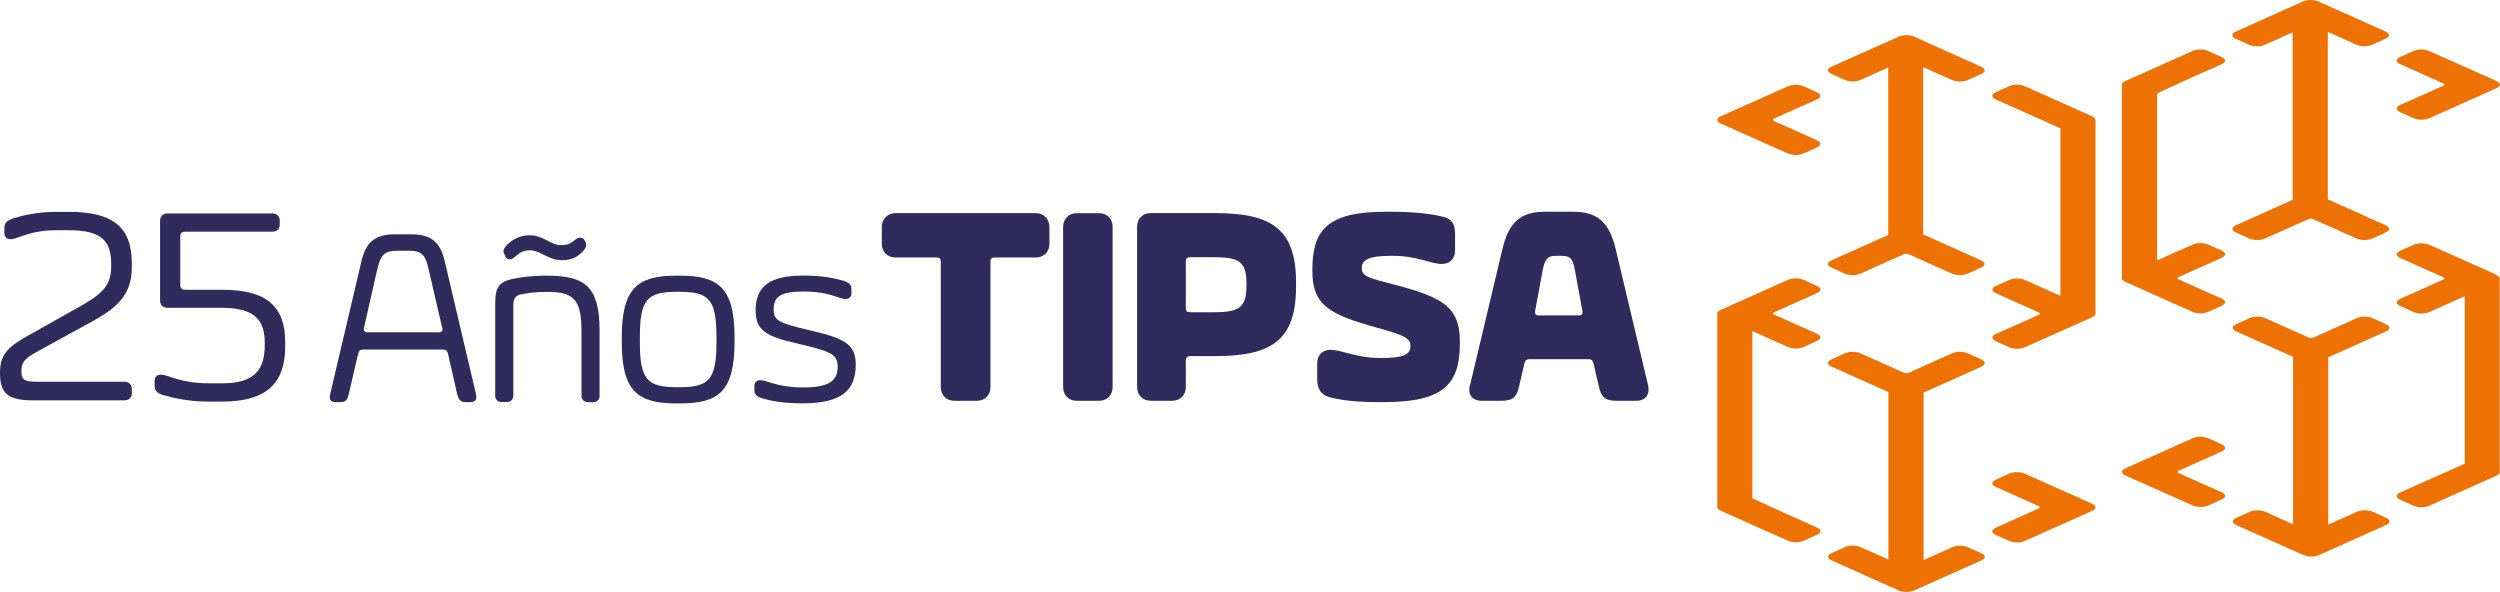
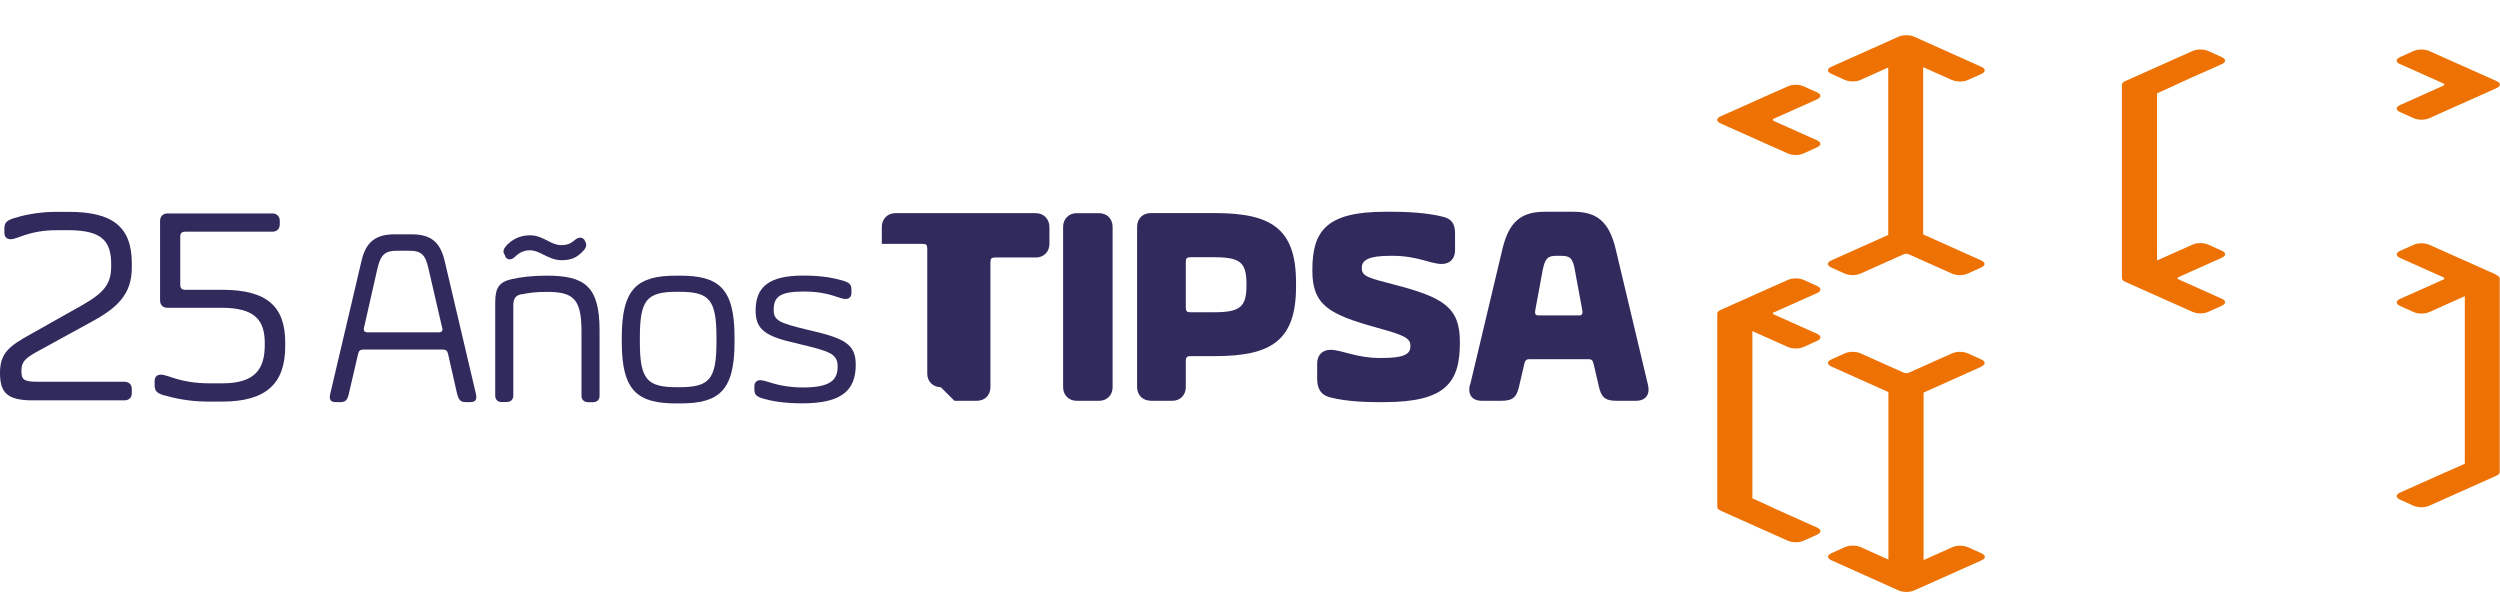
<svg xmlns="http://www.w3.org/2000/svg" id="Capa_2" data-name="Capa 2" viewBox="0 0 284.87 67.43">
  <g id="Capa_1-2" data-name="Capa 1">
    <g>
      <g>
-         <path d="M238.37,57.39l-7.63-3.41c-.53-.24-1.3-.24-1.82,0l-1.51.68c-.53.24-.53.58,0,.82l4.92,2.2h0c.15.07.15.18,0,.25l-4.92,2.2c-.53.24-.53.58,0,.82l1.51.68c.53.24,1.3.24,1.82,0,2.54-1.14,5.09-2.27,7.64-3.41.53-.24.53-.58,0-.82Z" style="fill: #ee7203;" />
-         <path d="M238.76,13.66h0c0-.15-.13-.3-.39-.42l-7.63-3.41c-.53-.24-1.3-.24-1.82,0l-1.51.68c-.53.24-.53.58,0,.82l3.18,1.42,4.19,1.87v19.09l-4.03-1.8c-.53-.24-1.3-.24-1.82,0l-1.51.68c-.53.24-.53.58,0,.82l4.92,2.2h0c.15.07.15.18,0,.25l-4.92,2.2c-.53.24-.53.58,0,.82l1.51.68c.53.24,1.3.24,1.82,0,2.54-1.14,5.09-2.27,7.64-3.41.26-.12.39-.26.39-.4h0s0,0,0,0V13.66Z" style="fill: #ee7203;" />
        <path d="M225.75,41.77c.53-.24.53-.58,0-.82l-1.51-.68c-.53-.24-1.3-.24-1.82,0l-4.92,2.2h0c-.16.07-.41.07-.56,0l-4.92-2.2c-.53-.24-1.3-.24-1.82,0l-1.51.68c-.53.24-.53.58,0,.82,2.17.97,4.33,1.94,6.49,2.91v19.08l-3.15-1.41c-.53-.24-1.3-.24-1.82,0l-1.51.68c-.53.24-.53.58,0,.82,2.54,1.14,5.08,2.28,7.62,3.42.53.24,1.29.24,1.82,0l7.63-3.41c.53-.24.53-.58,0-.82l-1.51-.68c-.53-.24-1.3-.24-1.82,0l-3.25,1.46v-19.09l6.59-2.95Z" style="fill: #ee7203;" />
        <path d="M202.12,35.6l4.92-2.2c.53-.24.53-.58,0-.82l-1.51-.68c-.53-.24-1.3-.24-1.82,0-2.54,1.14-5.09,2.27-7.64,3.41-.27.12-.4.27-.39.42h0v22.06h0c0,.14.13.29.4.41l7.63,3.41c.53.24,1.3.24,1.82,0l1.51-.68c.53-.24.53-.58,0-.82l-3.22-1.44h-.01s-1.12-.51-1.12-.51l-.56-.25h0s-.02-.01-.02-.02l-2.43-1.11v-19.05l4.03,1.8c.53.24,1.3.24,1.82,0l1.51-.68c.53-.24.53-.58,0-.82l-4.92-2.2h0c-.15-.07-.15-.18,0-.25Z" style="fill: #ee7203;" />
        <path d="M207.04,10.52l-1.51-.68c-.53-.24-1.3-.24-1.82,0-2.54,1.14-5.09,2.27-7.64,3.41-.53.24-.53.58,0,.82l7.63,3.41c.53.24,1.3.24,1.82,0l1.51-.68c.53-.24.53-.58,0-.82l-4.92-2.2h0c-.15-.07-.15-.18,0-.25l4.92-2.2c.53-.24.53-.58,0-.82Z" style="fill: #ee7203;" />
        <path d="M222.43,9.11c.53.24,1.3.24,1.82,0l1.51-.68c.53-.24.53-.58,0-.82-2.54-1.14-5.08-2.28-7.62-3.42-.53-.24-1.29-.24-1.82,0l-7.63,3.41c-.53.24-.53.58,0,.82l1.51.68c.53.24,1.3.24,1.82,0l3.14-1.41v19.08l-6.48,2.9c-.53.24-.53.58,0,.82l1.51.68c.53.24,1.3.24,1.82,0l4.92-2.2h0c.16-.07.41-.07.56,0l4.92,2.2c.53.24,1.3.24,1.82,0l1.51-.68c.53-.24.53-.58,0-.82-2.2-.99-4.4-1.97-6.6-2.96V7.65l3.26,1.46Z" style="fill: #ee7203;" />
        <path d="M273.5,7.31l4.92,2.2c.15.07.16.18,0,.25h0s-4.92,2.2-4.92,2.2c-.53.24-.53.58,0,.82l1.51.68c.53.24,1.3.24,1.82,0l7.63-3.41c.53-.24.53-.58,0-.82-2.54-1.14-5.09-2.27-7.64-3.41-.53-.24-1.3-.24-1.82,0l-1.51.68c-.53.24-.53.58,0,.82Z" style="fill: #ee7203;" />
-         <path d="M271.87,37.76c.53-.24.53-.58,0-.82l-1.51-.68c-.53-.24-1.3-.24-1.82,0l-4.92,2.2c-.15.07-.4.07-.56,0h0s-4.92-2.2-4.92-2.2c-.53-.24-1.3-.24-1.82,0l-1.51.68c-.53.24-.53.58,0,.82l6.48,2.9v19.08l-3.14-1.41c-.53-.24-1.3-.24-1.82,0l-1.51.68c-.53.24-.53.58,0,.82l7.63,3.41c.53.24,1.3.24,1.82,0,2.54-1.14,5.08-2.28,7.62-3.42.53-.24.53-.58,0-.82l-1.51-.68c-.53-.24-1.3-.24-1.82,0l-3.26,1.46v-19.07c2.2-.99,4.4-1.97,6.6-2.96Z" style="fill: #ee7203;" />
-         <path d="M254.78,25.67c-.53.24-.53.58,0,.82l1.51.68c.53.24,1.3.24,1.82,0l4.92-2.2c.15-.07.4-.07.56,0h0s4.92,2.2,4.92,2.2c.53.24,1.3.24,1.82,0l1.51-.68c.53-.24.53-.58,0-.82l-6.59-2.95V3.63l3.25,1.46c.53.24,1.3.24,1.82,0l1.51-.68c.53-.24.53-.58,0-.82l-7.63-3.41c-.53-.24-1.3-.24-1.82,0-2.54,1.14-5.08,2.28-7.62,3.42-.53.24-.53.58,0,.82l1.51.68c.53.24,1.3.24,1.82,0l3.15-1.41v19.08c-2.16.97-4.33,1.94-6.49,2.91Z" style="fill: #ee7203;" />
        <path d="M253.15,34.03l-4.92-2.2c-.15-.07-.16-.18,0-.25h0s4.92-2.2,4.92-2.2c.53-.24.53-.58,0-.82l-1.51-.68c-.53-.24-1.3-.24-1.82,0l-4.03,1.8V10.64l2.43-1.11s.01-.01.02-.02h0s.56-.25.56-.25l1.12-.51h.01s3.22-1.43,3.22-1.43c.53-.24.53-.58,0-.82l-1.51-.68c-.53-.24-1.3-.24-1.82,0l-7.63,3.41c-.26.12-.4.26-.4.41h0v22.06h0c0,.15.12.3.39.42,2.54,1.14,5.09,2.27,7.64,3.41.53.24,1.3.24,1.82,0l1.51-.68c.53-.24.53-.58,0-.82Z" style="fill: #ee7203;" />
        <path d="M284.47,31.31c-2.54-1.14-5.09-2.27-7.64-3.41-.53-.24-1.3-.24-1.82,0l-1.51.68c-.53.24-.53.58,0,.82l4.92,2.2c.15.07.16.18,0,.25h0s-4.92,2.2-4.92,2.2c-.53.24-.53.58,0,.82l1.51.68c.53.24,1.3.24,1.82,0l4.03-1.8v19.09l-4.19,1.86-3.18,1.42c-.53.24-.53.58,0,.82l1.51.68c.53.24,1.3.24,1.82,0l7.63-3.41c.27-.12.4-.27.39-.42h0v-22.06h0c0-.14-.14-.28-.39-.4Z" style="fill: #ee7203;" />
-         <path d="M253.15,56.1l-4.92-2.2c-.15-.07-.16-.18,0-.25h0s4.92-2.2,4.92-2.2c.53-.24.53-.58,0-.82l-1.51-.68c-.53-.24-1.3-.24-1.82,0l-7.63,3.41c-.53.24-.53.58,0,.82,2.54,1.14,5.09,2.27,7.64,3.41.53.24,1.3.24,1.82,0l1.51-.68c.53-.24.53-.58,0-.82Z" style="fill: #ee7203;" />
      </g>
      <g>
        <g>
          <g>
            <path d="M167.49,43.84c-.25,1.02.15,1.83,1.39,1.83h2.22c1.42,0,1.73-.56,1.98-1.58l.62-2.66c.09-.34.19-.5.59-.5h6.7c.4,0,.49.15.59.5l.62,2.66c.25,1.02.56,1.58,1.97,1.58h2.22c1.23,0,1.64-.81,1.39-1.83l-3.67-15.43c-.74-3.13-2.13-4.28-4.81-4.28h-3.3c-2.68,0-4.07,1.15-4.81,4.28l-3.67,15.43ZM179.96,35.94h-4.66c-.31,0-.43-.15-.37-.53l.86-4.65c.28-1.39.62-1.61,1.6-1.61h.46c1.02,0,1.36.22,1.6,1.61l.86,4.65c.06.37-.06.53-.37.53Z" style="fill: #312a5d;" />
            <path d="M151.38,45.23c1.2.34,3.12.59,5.46.59h.93c7.01,0,8.58-2.29,8.58-6.75v-.12c0-3.94-1.88-5.05-7.44-6.51-2.75-.71-3.73-.93-3.73-1.8v-.16c0-.87.86-1.33,3.24-1.33h.28c2.81,0,4.32.93,5.59.93.93,0,1.51-.62,1.51-1.55v-1.95c0-1.18-.49-1.61-1.2-1.83-1.17-.34-3.3-.62-5.86-.62h-.93c-6.79,0-8.27,2.29-8.27,6.66v.06c0,3.93,1.91,4.99,7.44,6.51,2.93.81,3.73,1.15,3.73,2.01v.12c0,.93-.9,1.3-3.24,1.3h-.28c-2.62,0-4.32-.93-5.59-.93-.93,0-1.51.62-1.51,1.55v1.74c0,1.21.46,1.8,1.3,2.08" style="fill: #312a5d;" />
            <path d="M131.11,45.67h2.47c.89,0,1.54-.65,1.54-1.55v-3.01c0-.4.15-.53.52-.53h2.78c6.39,0,9.26-1.74,9.26-7.9v-.5c0-6.17-2.87-7.9-9.26-7.9h-7.31c-.9,0-1.54.65-1.54,1.55v18.28c0,.9.65,1.55,1.54,1.55M135.64,29.31h2.69c2.96,0,3.7.56,3.7,3.04v.19c0,2.45-.74,3.04-3.7,3.04h-2.69c-.4,0-.52-.12-.52-.53v-5.21c0-.4.12-.53.52-.53Z" style="fill: #312a5d;" />
            <path d="M125.24,45.67c.9,0,1.54-.65,1.54-1.55v-18.28c0-.9-.65-1.55-1.54-1.55h-2.56c-.89,0-1.54.65-1.54,1.55v18.28c0,.9.65,1.55,1.54,1.55h2.56Z" style="fill: #312a5d;" />
-             <path d="M108.76,45.67h2.56c.9,0,1.54-.65,1.54-1.55v-14.25c0-.4.12-.53.52-.53h4.66c.9,0,1.54-.65,1.54-1.55v-1.92c0-.9-.65-1.58-1.54-1.58h-16.02c-.9,0-1.54.68-1.54,1.58v1.92c0,.9.65,1.55,1.54,1.55h4.66c.4,0,.52.12.52.53v14.25c0,.9.65,1.55,1.54,1.55" style="fill: #312a5d;" />
+             <path d="M108.76,45.67h2.56c.9,0,1.54-.65,1.54-1.55v-14.25c0-.4.12-.53.52-.53h4.66c.9,0,1.54-.65,1.54-1.55v-1.92c0-.9-.65-1.58-1.54-1.58h-16.02c-.9,0-1.54.68-1.54,1.58v1.92h4.66c.4,0,.52.12.52.53v14.25c0,.9.65,1.55,1.54,1.55" style="fill: #312a5d;" />
          </g>
          <g>
            <path d="M41.18,29.78c.49-2.17,1.57-3.08,3.8-3.08h1.9c2.26,0,3.3.91,3.8,3.08l3.52,14.97c.19.71.05,1.07-.61,1.07h-.52c-.6,0-.8-.25-.99-.96l-1.02-4.51c-.08-.38-.25-.52-.61-.52h-9.05c-.36,0-.52.14-.6.52l-1.05,4.51c-.16.71-.36.96-.96.96h-.55c-.63,0-.77-.36-.58-1.07l3.52-14.97ZM50.37,37.29l-1.54-6.66c-.36-1.62-.8-2.06-2.26-2.06h-1.29c-1.43,0-1.9.44-2.28,2.06l-1.51,6.66c-.11.41.03.58.44.58h8.01c.41,0,.55-.16.44-.58Z" style="fill: #312a5d;" />
            <path d="M59.43,33.52c-.74.14-.94.58-.94,1.29v10.29c0,.41-.3.71-.74.71h-.61c-.41,0-.71-.27-.71-.71v-10.67c0-1.65.47-2.28,1.82-2.61,1.05-.25,2.45-.41,4.04-.41,4.35,0,6.03,1.21,6.03,6.25v7.46c0,.44-.3.71-.74.71h-.58c-.44,0-.74-.3-.74-.71v-7.35c0-3.69-.91-4.51-3.91-4.51-1.46,0-2.2.14-2.92.28ZM65.56,27.31c.25-.22.72-.38,1.02,0l.11.22c.25.41.05.8-.33,1.16-.61.63-1.24.96-2.37.96-.85,0-1.49-.36-2.12-.66-.47-.25-.99-.47-1.46-.47-.8,0-1.27.3-1.82.82-.25.22-.69.36-.99-.05l-.08-.25c-.3-.36-.11-.74.22-1.1.61-.63,1.49-1.13,2.64-1.13.85,0,1.43.33,2.04.63.47.25.96.49,1.49.49.72,0,1.1-.14,1.65-.63Z" style="fill: #312a5d;" />
            <path d="M77.07,31.41h.41c4.4,0,6.22,1.4,6.22,7.02v.55c0,5.61-1.82,6.99-6.22,6.99h-.41c-4.4,0-6.22-1.38-6.22-6.99v-.55c0-5.61,1.82-7.02,6.22-7.02ZM81.64,38.48c0-4.35-.8-5.23-4.24-5.23h-.25c-3.44,0-4.24.88-4.24,5.23v.44c0,4.32.8,5.2,4.24,5.2h.25c3.44,0,4.24-.88,4.24-5.2v-.44Z" style="fill: #312a5d;" />
            <path d="M90.94,39.16c-3.69-.8-4.84-1.57-4.84-3.77,0-2.78,1.62-3.99,5.45-3.99,2.28,0,3.63.33,4.51.58.72.22.96.44.96,1.02v.41c0,.39-.25.66-.66.66-.77,0-1.79-.85-4.79-.85-2.7,0-3.41.6-3.41,2.09,0,1.21.63,1.49,3.82,2.26,4.26.96,5.53,1.62,5.53,3.99,0,2.94-1.62,4.4-6.08,4.4-2.28,0-3.63-.3-4.51-.55-.71-.22-.96-.44-.96-1.02v-.41c0-.38.28-.66.66-.66.77,0,1.98.83,4.87.83,3.19,0,3.96-.88,3.96-2.39s-1.05-1.76-4.51-2.59Z" style="fill: #312a5d;" />
          </g>
        </g>
        <g>
          <path d="M0,42.48c0-2.24,1.03-3.04,3.51-4.41l5.9-3.32c2.49-1.43,3.26-2.42,3.26-4.44v-.16c0-2.58-.93-3.92-4.88-3.92h-1.27c-3.26,0-4.47,1.03-5.31,1.03-.47,0-.71-.31-.71-.72v-.53c0-.65.31-.9,1.09-1.15.87-.28,2.64-.72,4.82-.72h1.43c4.82,0,7.18,1.58,7.18,5.84v.5c0,3.01-1.58,4.57-4.63,6.21l-6.18,3.39c-1.4.78-1.77,1.18-1.77,2.21,0,.93.25,1.21,1.77,1.21h9.97c.5,0,.84.31.84.84v.47c0,.5-.34.81-.84.81H3.73c-2.98,0-3.73-.93-3.73-3.14Z" style="fill: #312a5d;" />
          <path d="M18.71,45.06c-.78-.25-1.09-.47-1.09-1.15v-.5c0-.44.25-.72.71-.72.87,0,2.14.99,5.56.99h1.46c3.79,0,4.82-1.71,4.82-4.38v-.19c0-2.61-1.09-4.04-4.94-4.04h-6.15c-.5,0-.84-.31-.84-.84v-9.07c0-.5.34-.84.84-.84h11.96c.5,0,.84.34.84.84v.4c0,.53-.34.84-.84.84h-9.88c-.47,0-.62.16-.62.59v5.41c0,.47.16.62.62.62h4.16c5.13,0,7.18,1.93,7.18,6v.43c0,4.2-2.11,6.31-7.18,6.31h-1.65c-2.21,0-4.04-.44-4.97-.72Z" style="fill: #312a5d;" />
        </g>
      </g>
    </g>
  </g>
</svg>